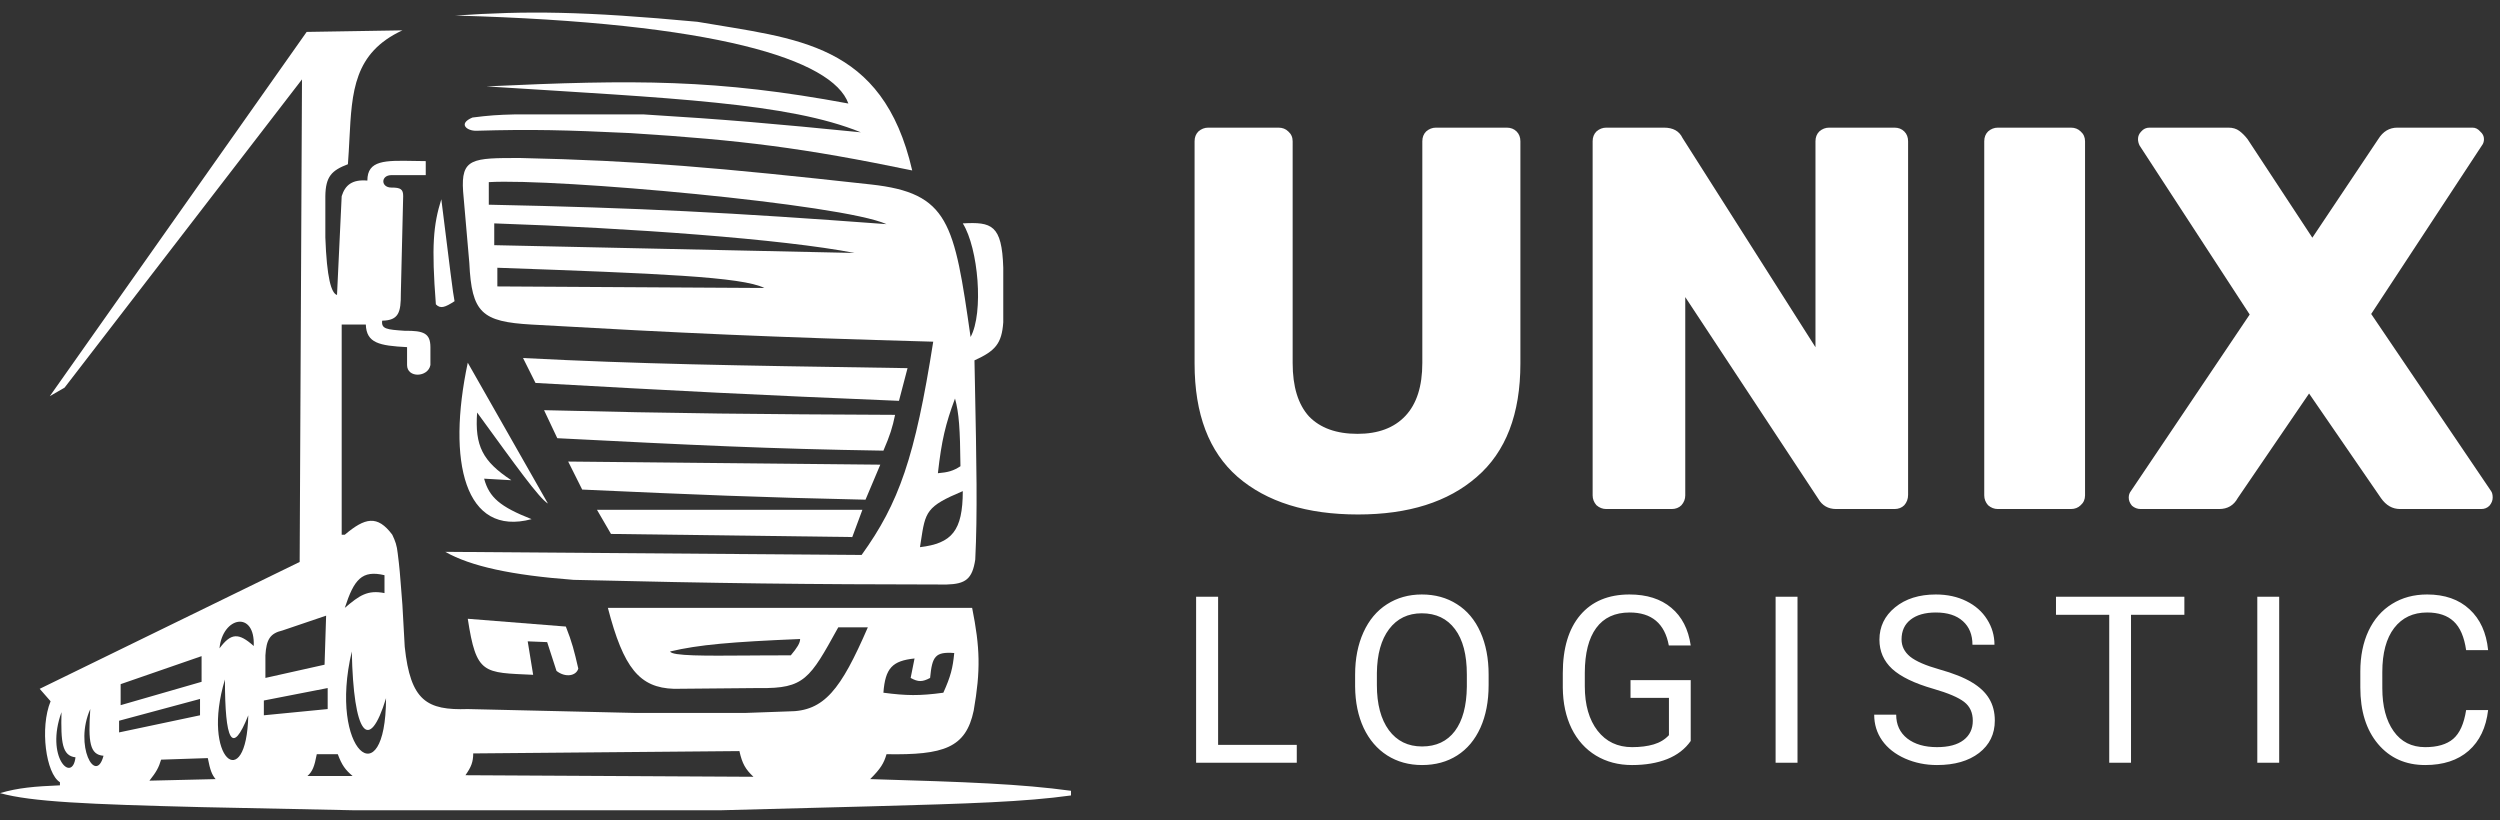
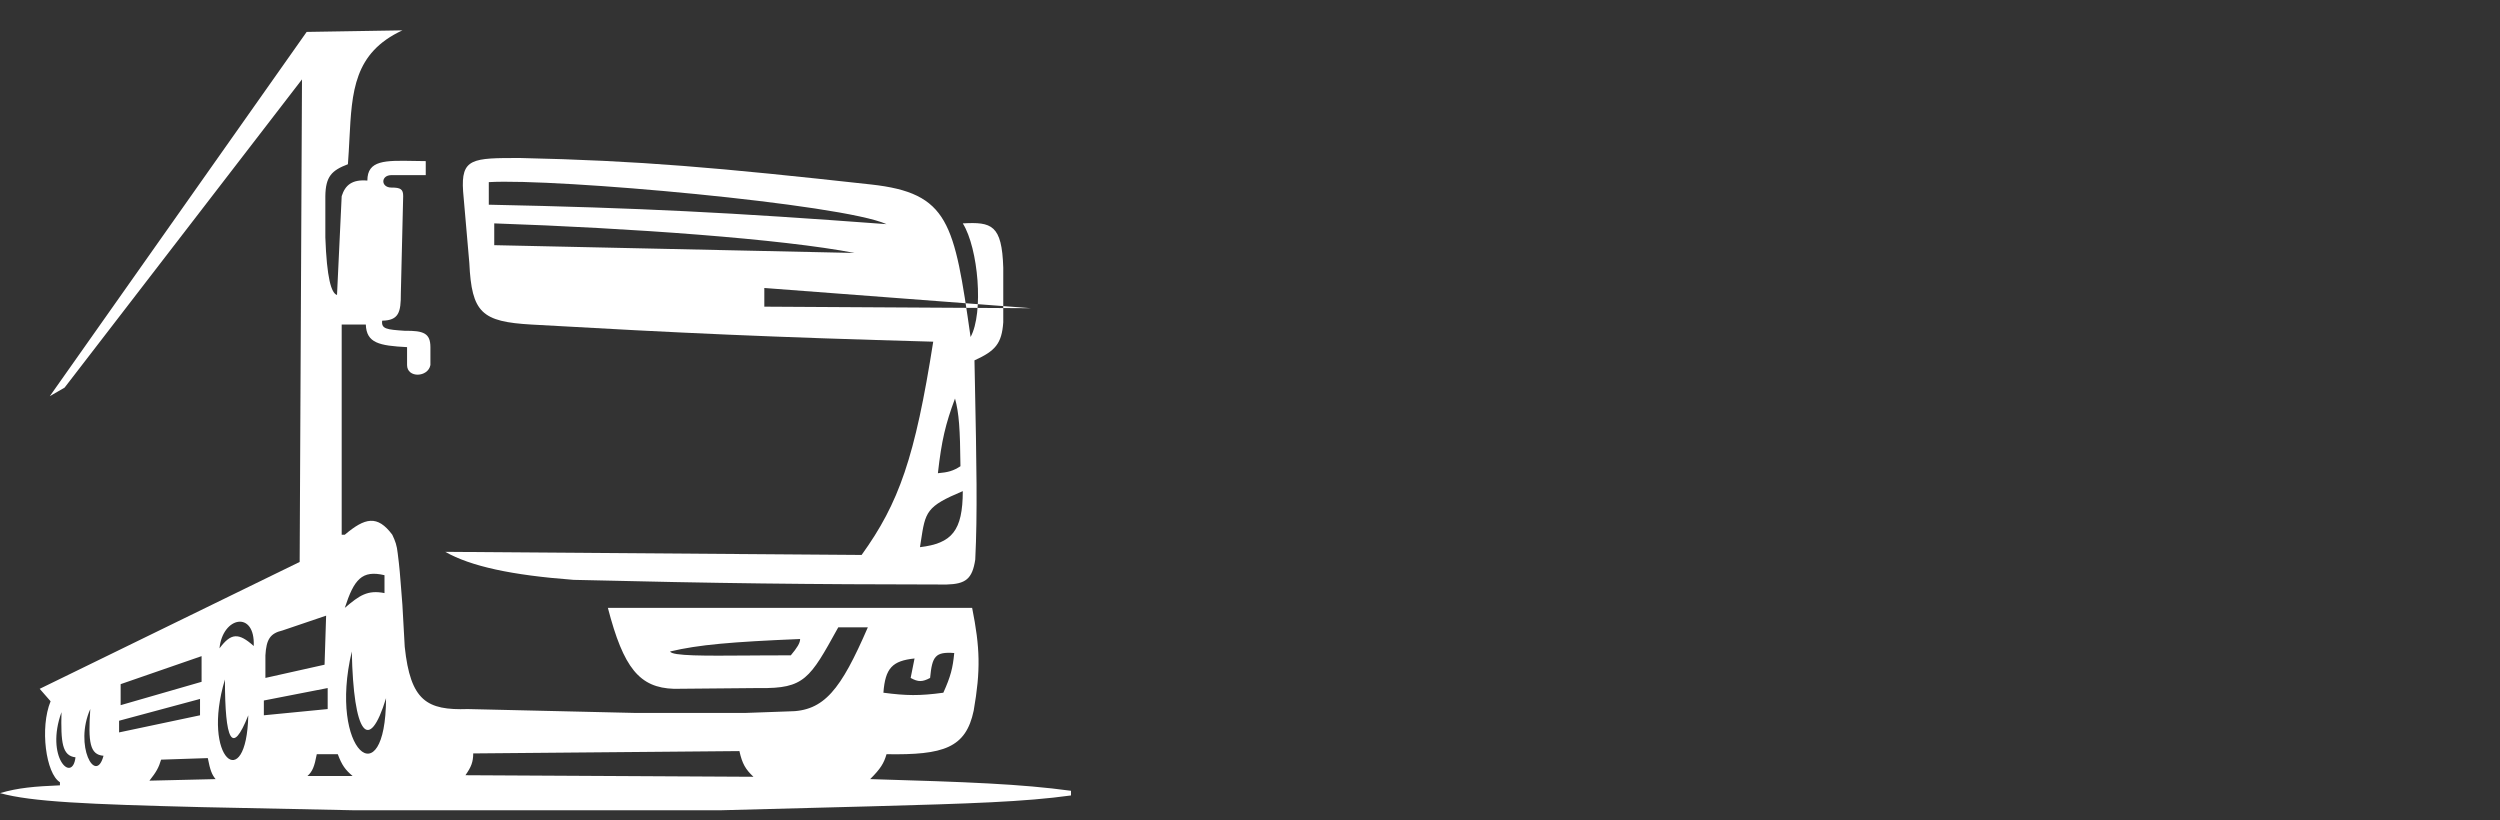
<svg xmlns="http://www.w3.org/2000/svg" width="1606" height="527" fill="none">
  <rect width="100%" height="100%" fill="#333333" stroke="none" />
-   <path d="M405 85.5c71.5 4.5 111 9.5 181 24C567 27 511.5 25 448 14c-73.46-6.832-109.643-7.144-155.5-4C459.428 14.5 534.805 38.108 545 66.5c-84.537-15.715-136.912-15.443-232.5-11C431.549 63.08 506.546 66.035 553 85c-56.759-5.62-85.386-8.168-139.5-11.5h-83c-10.711.252-16.628.674-27 2-9.5 4-3.5 8.675 2.5 8.5 35.499-1.034 57.367-.48 99 1.5zm-113 108c-.969-4.443-3.104-22.349-8.5-65.5-5.125 16.404-6.396 29.849-3.5 67.5 2.934 3.032 5.839 1.99 12-2zm284.971 42.907C468.604 234.736 411.701 233.858 336 230l8 16c91.202 5.132 142.329 7.747 233.5 11.5l5.5-21-6.029-.093zM575 266.5c-88.065-.416-137.44-.816-225.5-3l8.5 18c87.327 4.447 135.885 6.843 209.5 8 4.266-9.91 5.825-14.888 7.5-23zm-9.5 32l-200.5-2 9 18c73.145 3.311 113.711 5.002 182 6.5l9.5-22.5zm-11.5 29H383.5l9 15.5 155 2 6.5-17.5zM300.5 233l51.5 90.5c-5.907-3.719-19.854-23.278-45.5-58.5-1.532 21.517 3.538 31.313 22 43.5l-17.5-1c3.251 12.083 10.332 18.067 30.5 26-43 11.5-54.5-37-41-100.5zm63 169.5l-63-5c5.5 36 10 34.5 42 36L339 412l12.5.5 6 18.5c5.741 4.482 12.66 3.255 14-1.5-2.634-11.431-4.016-16.932-8-27z" fill="#FFF" />
-   <path fill-rule="evenodd" clip-rule="evenodd" d="M286 354.5l267.5 2c24.013-33.374 34.311-62.608 46-137-104.96-2.929-161.025-5.475-258-11-32-1.823-38.5-7.5-40-39.5l-4-46c-1.5-21.5 6-21.5 36.5-21.5 76.732 1.67 127.72 6.221 225.5 17 50.15 5.528 53.5 24.5 64 98 8.5-15.5 5-57-5-73 18.5-1 25.156.835 26 28.5v35c-.955 13.835-5.16 18.436-18.5 24.5.105 5.344.208 10.5.308 15.482 1.007 50.37 1.658 82.946.192 112.518-1.894 12.423-6.151 15.687-18.5 16-92.218-.115-144.598-.724-239.5-3-40-3-66.112-8.729-82.5-18zM569.5 144C541 131 356.892 114.464 314 117v14.5c97.212 2.029 155.019 5.009 255.5 12.5zm-252-.5c87.5 3 185 10 231.5 19l-231.5-5v-14zM491 185c-14.068-7.193-68.825-9.338-171.5-13v12l171.5 1zm127.5 130.5c-.039 25.505-7.017 33.579-27.5 36 .205-1.316.394-2.566.574-3.754 2.898-19.123 3.389-22.36 26.926-32.246zm-1.5-16c-.244-24.006-.919-34.097-3.5-43.5-6.118 16.47-8.611 26.873-11 48 6.592-.584 9.843-1.472 14.5-4.5z" fill="#FFF" />
+   <path fill-rule="evenodd" clip-rule="evenodd" d="M286 354.5l267.5 2c24.013-33.374 34.311-62.608 46-137-104.96-2.929-161.025-5.475-258-11-32-1.823-38.5-7.5-40-39.5l-4-46c-1.5-21.5 6-21.5 36.5-21.5 76.732 1.67 127.72 6.221 225.5 17 50.15 5.528 53.5 24.5 64 98 8.5-15.5 5-57-5-73 18.5-1 25.156.835 26 28.5v35c-.955 13.835-5.16 18.436-18.5 24.5.105 5.344.208 10.5.308 15.482 1.007 50.37 1.658 82.946.192 112.518-1.894 12.423-6.151 15.687-18.5 16-92.218-.115-144.598-.724-239.5-3-40-3-66.112-8.729-82.5-18zM569.5 144C541 131 356.892 114.464 314 117v14.5c97.212 2.029 155.019 5.009 255.5 12.5zm-252-.5c87.5 3 185 10 231.5 19l-231.5-5v-14zM491 185v12l171.5 1zm127.5 130.5c-.039 25.505-7.017 33.579-27.5 36 .205-1.316.394-2.566.574-3.754 2.898-19.123 3.389-22.36 26.926-32.246zm-1.5-16c-.244-24.006-.919-34.097-3.5-43.5-6.118 16.47-8.611 26.873-11 48 6.592-.584 9.843-1.472 14.5-4.5z" fill="#FFF" />
  <path fill-rule="evenodd" clip-rule="evenodd" d="M32 254.5l165-234 61.5-1c-31.184 14.476-32.451 39.14-34.039 70.047-.265 5.15-.539 10.474-.961 15.953-10.467 3.979-14.315 7.903-14.5 20.5v26.5c.929 26.069 3.806 35.917 7.5 37l3-63.5c2.283-7.185 6.788-10.818 16.5-10-.002-13.163 11.311-12.955 30.092-12.61 2.355.043 4.826.088 7.408.11v9h-22c-7 0-7 8 0 8 5.919-.057 7.535 1.167 7.5 5.5l-1.5 62.5c.084 12.181-1.376 17.321-12 17.5-.62 5.361 2.873 5.704 14.5 6.5 12.224-.171 16.487 1.648 16.5 10.5v11.5c-1.5 8-15 8.5-15 0V223c-17.904-.924-26.074-2.614-26.5-14.5h-15.5v135h2c13-11 20.955-12.805 30.5 0 1.984 4.203 2.916 6.7 3.5 12 1.149 8.817 1.614 15.015 2.173 22.47v.003l.002.025.001.019c.238 3.167.492 6.563.824 10.483l1.5 27c3.687 34.813 14.258 40.875 40.5 40l108 2.5h70l28-1c23 0 33.622-13.942 51-54h-19l-.39.705C520.321 435.894 516.696 442.453 488 442l-55 .5c-22.195-.688-32.467-13.322-42.5-52h234c5.115 25.614 5.513 40.058 1 66-5.038 23.959-19.202 28.617-56 28-1.688 5.83-3.789 9.298-10.5 16 63.553 1.868 96.622 3.122 129 7.5v3c-29.949 4.131-64.369 5.241-129 7l-95.5 2.5h-237l-97-2c-73.469-1.832-109.209-3.389-129.5-9 11.77-3.469 22.353-4.313 38.5-5v-2c-9-5.5-13-35-6-52l-7-8 167-81.5L194 51 41.5 249l-9.5 5.5zM508 421c4.099-4.901 6.01-7.929 6-10.5-43.984 1.819-65.32 3.663-83.5 8 .95 2.963 22.636 2.803 49.802 2.602 8.828-.065 18.236-.134 27.698-.102zm105-1.5c-.896 9.598-2.321 15.139-7 25.5-15.384 2.093-23.785 1.922-38.5 0 1.191-15.836 5.727-20.482 20-22l-2.5 12.5c4.882 2.728 7.618 2.61 12.5 0 1.306-13.894 3.292-16.887 15.5-16zm-138 63L304 484c-.05 5.537-1.232 8.599-5 14l185 1c-5.108-4.84-7.186-8.345-9-16.5zm-227-34c-.227 64.106-37.243 34.18-22-30 1.034 53.483 11.02 66.014 22 30zm-50.5 50h29c-4.704-4.002-6.868-6.943-9.5-14h-13.5c-1.5 7.939-2.767 11.143-6 14zm-101.5 3l42.5-1c-2.352-2.856-3.481-5.603-5-13.5l-30 1c-1.483 5.052-3.143 8.008-7.5 13.5zm48.5-65c0 39 4.5 49.5 15 23-1.089 51.134-30.498 28.247-15-23zm-3.5-20c7.392-9.904 12.206-10.256 22-1.5 1-23-20-19-22 1.5zm67.5 10.5l1-31.5-28 9.5c-7.917 1.869-10.417 5.657-11 16v14.5l38-8.5zm-39 23l41-8v13.5l-41 4V450zm52-59.5c9.239-7.87 14.52-11.697 25.5-9.5v-11.5c-14.525-3.42-19.533 2.641-25.5 21zm-144 49l52-18V438l-52 15v-13.5zm51 9.5l-52 14v7.5l52-11V449zm-62 36.5c-8.809-.636-9.935-8.687-8.5-30-10.5 23.5 3.5 49 8.5 30zm-27-28c-.436 19.274.348 28.01 9 29-2 17-19.5 0-9-29z" fill="#FFF" />
-   <path d="M872.4 330.5c-32.9 0-58.683-8.05-77.35-24.15-18.433-16.1-27.65-40.367-27.65-72.8V90.75c0-2.567.817-4.667 2.45-6.3 1.867-1.633 3.967-2.45 6.3-2.45h45.15c2.567 0 4.667.817 6.3 2.45 1.867 1.633 2.8 3.733 2.8 6.3V233.2c0 15.167 3.5 26.6 10.5 34.3 7.233 7.467 17.617 11.2 31.15 11.2 13.3 0 23.567-3.85 30.8-11.55 7.233-7.7 10.85-19.017 10.85-33.95V90.75c0-2.567.817-4.667 2.45-6.3 1.867-1.633 3.967-2.45 6.3-2.45h45.5c2.567 0 4.667.817 6.3 2.45 1.633 1.633 2.45 3.733 2.45 6.3v142.8c0 32.433-9.333 56.7-28 72.8-18.433 16.1-43.867 24.15-76.3 24.15zm159.46-3.5c-2.33 0-4.43-.817-6.3-2.45-1.63-1.867-2.45-3.967-2.45-6.3V90.75c0-2.567.82-4.667 2.45-6.3 1.87-1.633 3.97-2.45 6.3-2.45h37.1c5.84 0 9.8 2.217 11.9 6.65l85.4 134.4V90.75c0-2.567.82-4.667 2.45-6.3 1.87-1.633 3.97-2.45 6.3-2.45h42c2.57 0 4.67.817 6.3 2.45 1.64 1.633 2.45 3.733 2.45 6.3V317.9c0 2.567-.81 4.783-2.45 6.65-1.63 1.633-3.73 2.45-6.3 2.45h-37.45c-5.13 0-8.98-2.217-11.55-6.65l-85.4-129.5v127.4c0 2.333-.81 4.433-2.45 6.3-1.63 1.633-3.73 2.45-6.3 2.45h-42zm251.57 0c-2.34 0-4.44-.817-6.3-2.45-1.64-1.867-2.45-3.967-2.45-6.3V90.75c0-2.567.81-4.667 2.45-6.3 1.86-1.633 3.96-2.45 6.3-2.45h46.9c2.56 0 4.66.817 6.3 2.45 1.86 1.633 2.8 3.733 2.8 6.3v227.5c0 2.567-.94 4.667-2.8 6.3-1.64 1.633-3.74 2.45-6.3 2.45h-46.9zm91.77 0c-2.1 0-3.96-.7-5.6-2.1-1.4-1.633-2.1-3.383-2.1-5.25 0-1.633.47-3.033 1.4-4.2l76.3-113.4-70.7-108.5c-.7-1.4-1.05-2.8-1.05-4.2 0-1.867.7-3.5 2.1-4.9 1.4-1.633 3.15-2.45 5.25-2.45h50.75c2.8 0 5.14.7 7 2.1 1.87 1.4 3.62 3.15 5.25 5.25l41.65 63.35 42.35-63.35c3.04-4.9 7.12-7.35 12.25-7.35h48.3c1.87 0 3.5.817 4.9 2.45 1.64 1.4 2.45 3.033 2.45 4.9 0 1.633-.46 3.033-1.4 4.2l-71.05 108.15 77 113.75c.7.933 1.05 2.333 1.05 4.2s-.7 3.617-2.1 5.25c-1.4 1.4-3.15 2.1-5.25 2.1h-52.15c-4.9 0-8.98-2.333-12.25-7l-46.2-67.2-45.85 67.2c-2.56 4.667-6.53 7-11.9 7h-50.4zM782.514 478.501h50.537V490h-64.673V383.359h14.136v95.142zm173.774-38.379c0 10.449-1.758 19.58-5.273 27.393-3.516 7.763-8.496 13.696-14.942 17.797-6.445 4.102-13.965 6.153-22.558 6.153-8.399 0-15.845-2.051-22.339-6.153-6.494-4.15-11.548-10.034-15.161-17.651-3.565-7.666-5.396-16.528-5.494-26.587v-7.69c0-10.254 1.783-19.312 5.347-27.173 3.565-7.861 8.594-13.867 15.088-18.018 6.543-4.199 14.014-6.298 22.412-6.298 8.545 0 16.065 2.075 22.559 6.225 6.543 4.102 11.572 10.083 15.088 17.944 3.515 7.813 5.273 16.919 5.273 27.32v6.738zm-13.989-6.885c0-12.646-2.539-22.339-7.617-29.077-5.078-6.787-12.183-10.181-21.314-10.181-8.887 0-15.893 3.394-21.02 10.181-5.078 6.738-7.691 16.113-7.837 28.125v7.837c0 12.256 2.563 21.899 7.69 28.931 5.176 6.982 12.28 10.473 21.314 10.473 9.082 0 16.113-3.296 21.093-9.887 4.981-6.641 7.544-16.138 7.691-28.492v-7.91zm143.821 42.774c-3.62 5.176-8.67 9.057-15.16 11.645-6.45 2.539-13.97 3.809-22.56 3.809-8.69 0-16.41-2.027-23.15-6.079-6.74-4.102-11.96-9.912-15.67-17.432-3.66-7.519-5.54-16.235-5.64-26.147v-9.302c0-16.065 3.73-28.516 11.21-37.354 7.52-8.838 18.06-13.256 31.64-13.256 11.13 0 20.09 2.856 26.88 8.569 6.78 5.664 10.93 13.721 12.45 24.17h-14.07c-2.63-14.112-11.03-21.167-25.19-21.167-9.42 0-16.58 3.32-21.46 9.961-4.83 6.592-7.28 16.162-7.32 28.711v8.715c0 11.963 2.73 21.485 8.2 28.565 5.47 7.031 12.86 10.547 22.19 10.547 5.27 0 9.89-.586 13.84-1.758 3.96-1.172 7.23-3.149 9.82-5.933v-23.95h-24.68v-11.426h38.67v39.112zm68.6 13.989h-14.07V383.359h14.07V490zm87.2-47.534c-12.06-3.467-20.85-7.715-26.37-12.744-5.47-5.078-8.2-11.328-8.2-18.75 0-8.399 3.34-15.332 10.03-20.801 6.74-5.518 15.48-8.276 26.22-8.276 7.33 0 13.85 1.416 19.56 4.248 5.76 2.832 10.2 6.738 13.33 11.718 3.17 4.981 4.76 10.425 4.76 16.333h-14.14c0-6.445-2.05-11.499-6.15-15.161-4.1-3.711-9.89-5.566-17.36-5.566-6.93 0-12.35 1.538-16.26 4.614-3.85 3.027-5.78 7.251-5.78 12.671 0 4.346 1.83 8.032 5.49 11.06 3.71 2.978 9.99 5.712 18.82 8.203 8.89 2.49 15.82 5.249 20.8 8.276 5.03 2.979 8.74 6.47 11.14 10.474 2.44 4.004 3.66 8.715 3.66 14.135 0 8.643-3.37 15.577-10.11 20.801-6.74 5.176-15.75 7.764-27.03 7.764-7.32 0-14.16-1.392-20.5-4.175-6.35-2.832-11.26-6.689-14.72-11.572-3.42-4.883-5.13-10.425-5.13-16.626h14.13c0 6.445 2.37 11.548 7.11 15.307 4.78 3.711 11.16 5.567 19.11 5.567 7.43 0 13.12-1.514 17.07-4.541 3.96-3.028 5.93-7.154 5.93-12.378 0-5.225-1.83-9.253-5.49-12.085-3.66-2.881-10.3-5.713-19.92-8.496zm161.32-47.534h-34.28V490h-13.99v-95.068h-34.2v-11.573h82.47v11.573zM1464.15 490h-14.06V383.359h14.06V490zm134.22-33.838c-1.32 11.279-5.49 19.995-12.52 26.148-6.98 6.103-16.29 9.155-27.91 9.155-12.59 0-22.7-4.517-30.32-13.55-7.57-9.033-11.35-21.118-11.35-36.255v-10.254c0-9.912 1.76-18.628 5.27-26.147 3.57-7.52 8.6-13.281 15.09-17.285 6.49-4.053 14.01-6.079 22.56-6.079 11.33 0 20.41 3.173 27.24 9.521 6.84 6.299 10.82 15.039 11.94 26.221h-14.13c-1.22-8.496-3.88-14.649-7.99-18.457-4.05-3.809-9.74-5.713-17.06-5.713-8.99 0-16.04 3.32-21.17 9.961-5.08 6.64-7.62 16.089-7.62 28.344V442.1c0 11.572 2.42 20.776 7.26 27.612 4.83 6.836 11.59 10.254 20.28 10.254 7.82 0 13.8-1.758 17.95-5.274 4.2-3.564 6.98-9.741 8.35-18.53h14.13z" fill="#FFF" />
</svg>